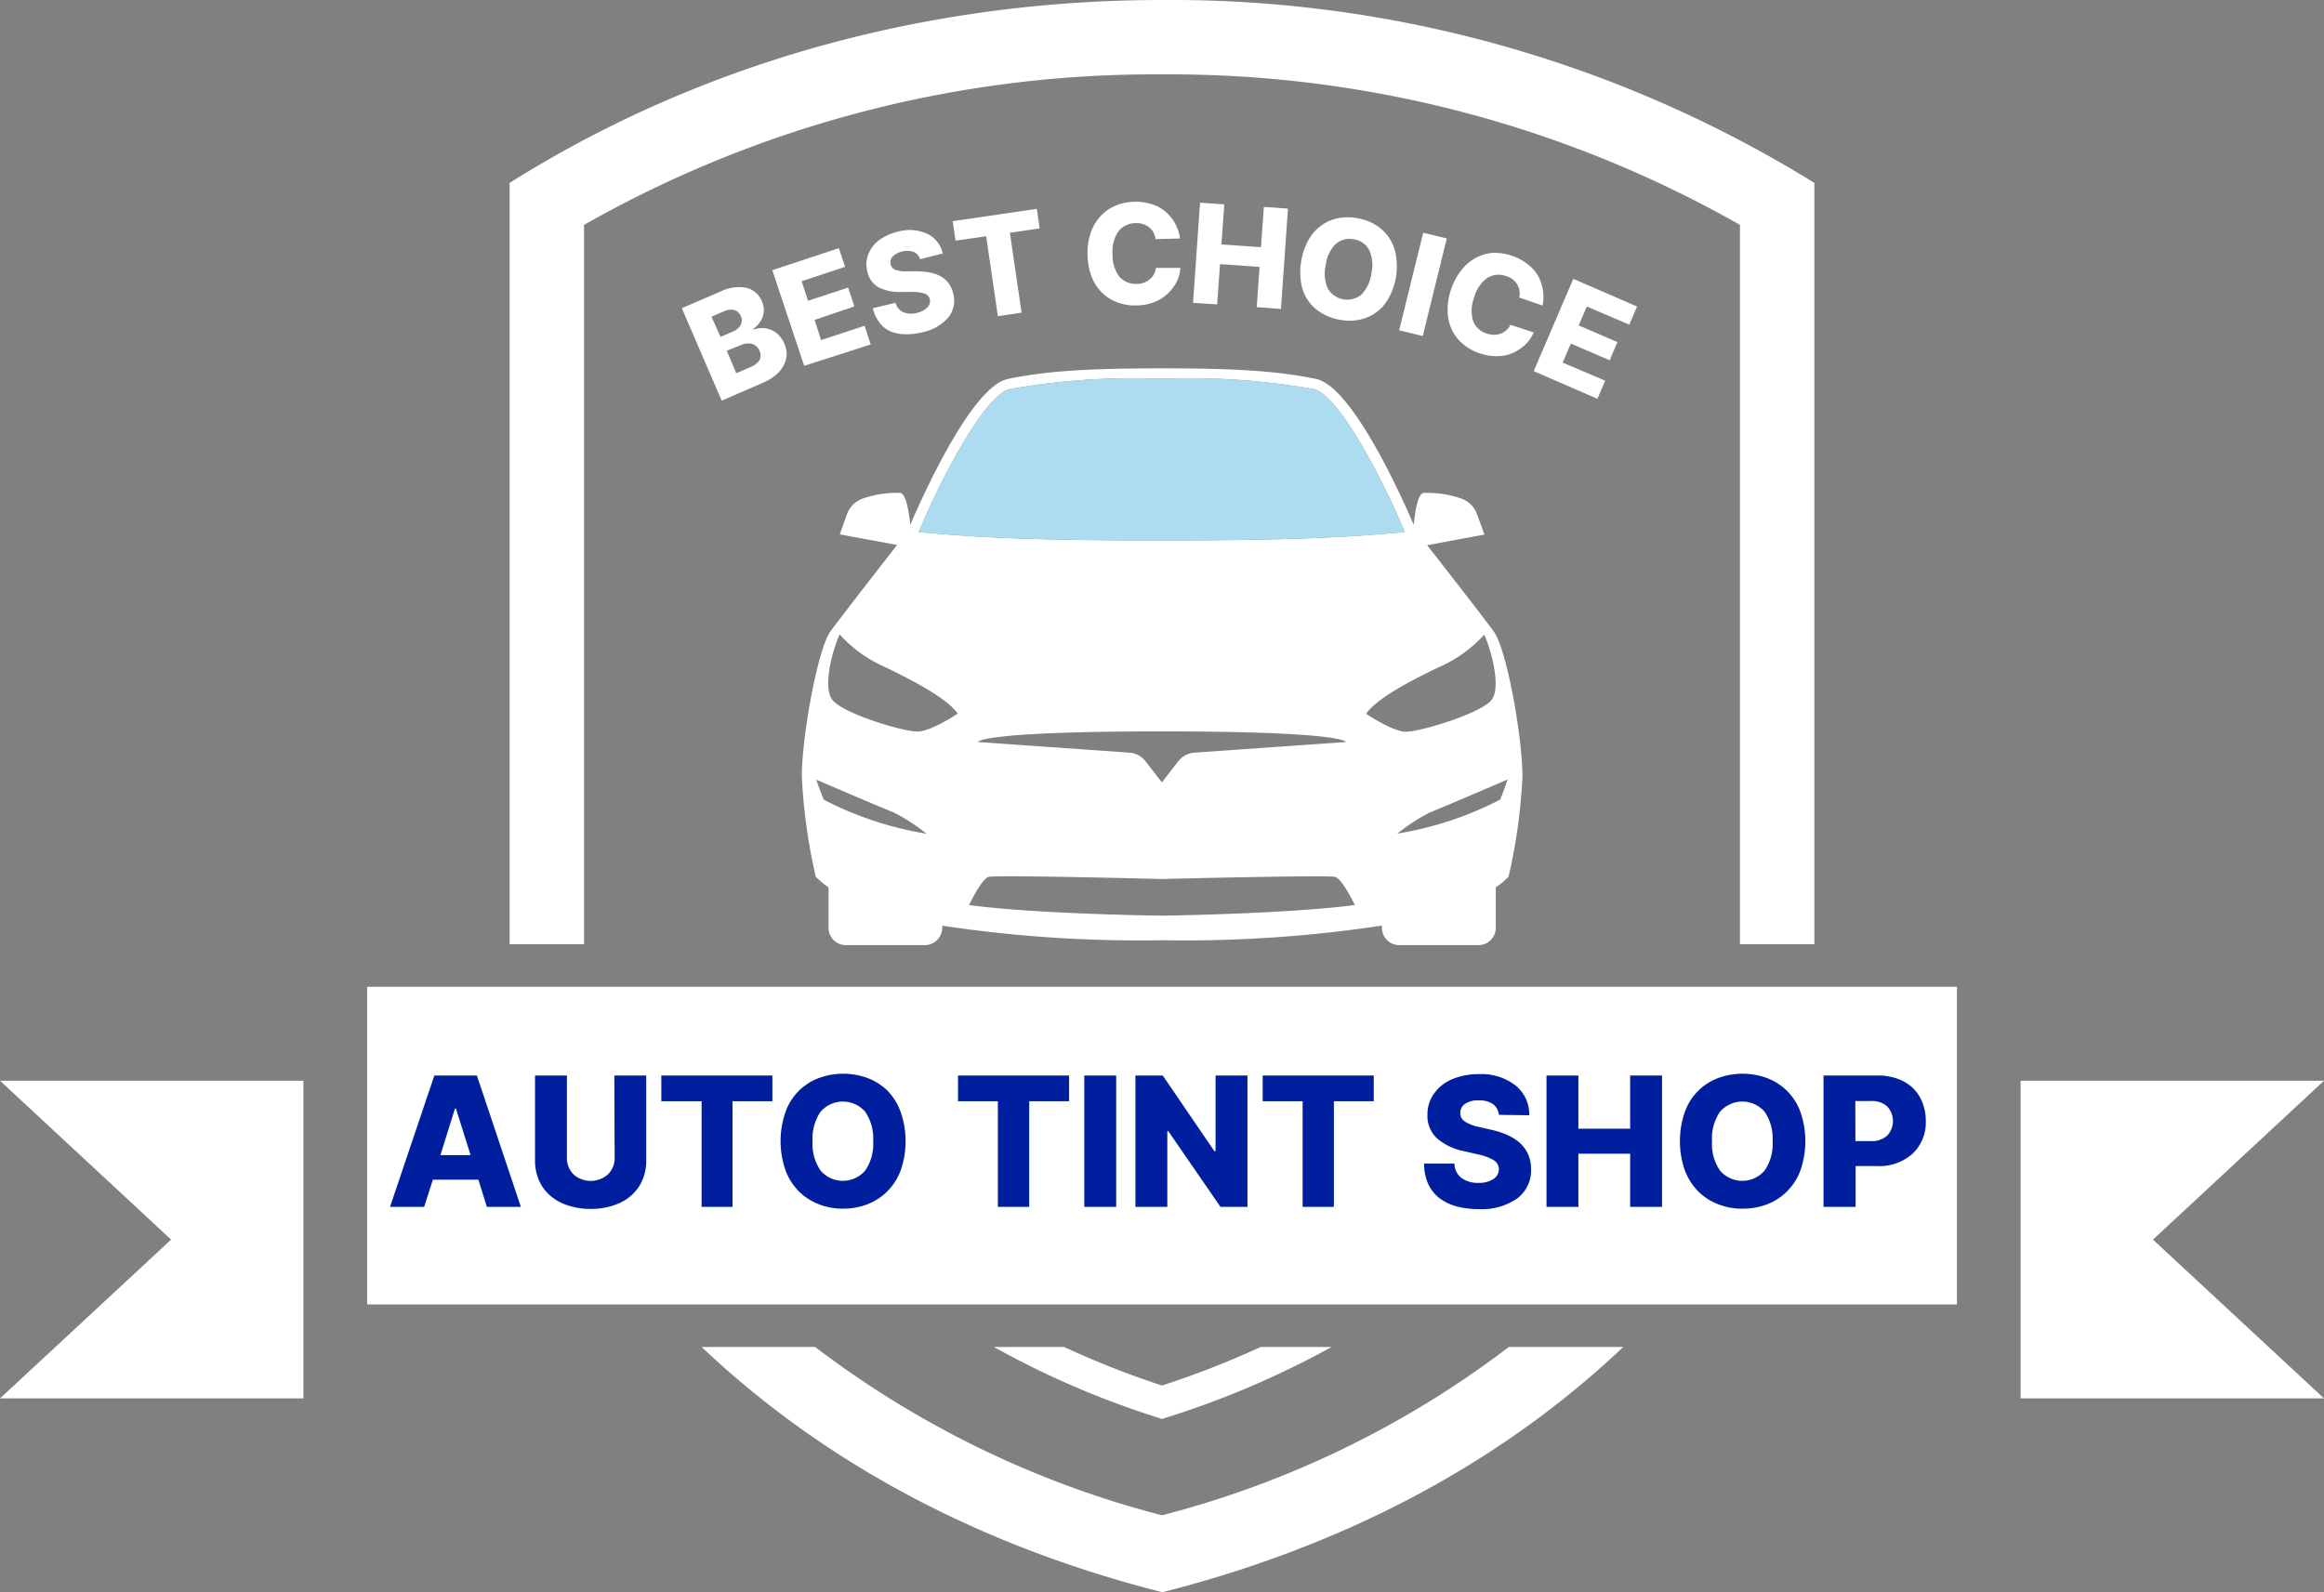
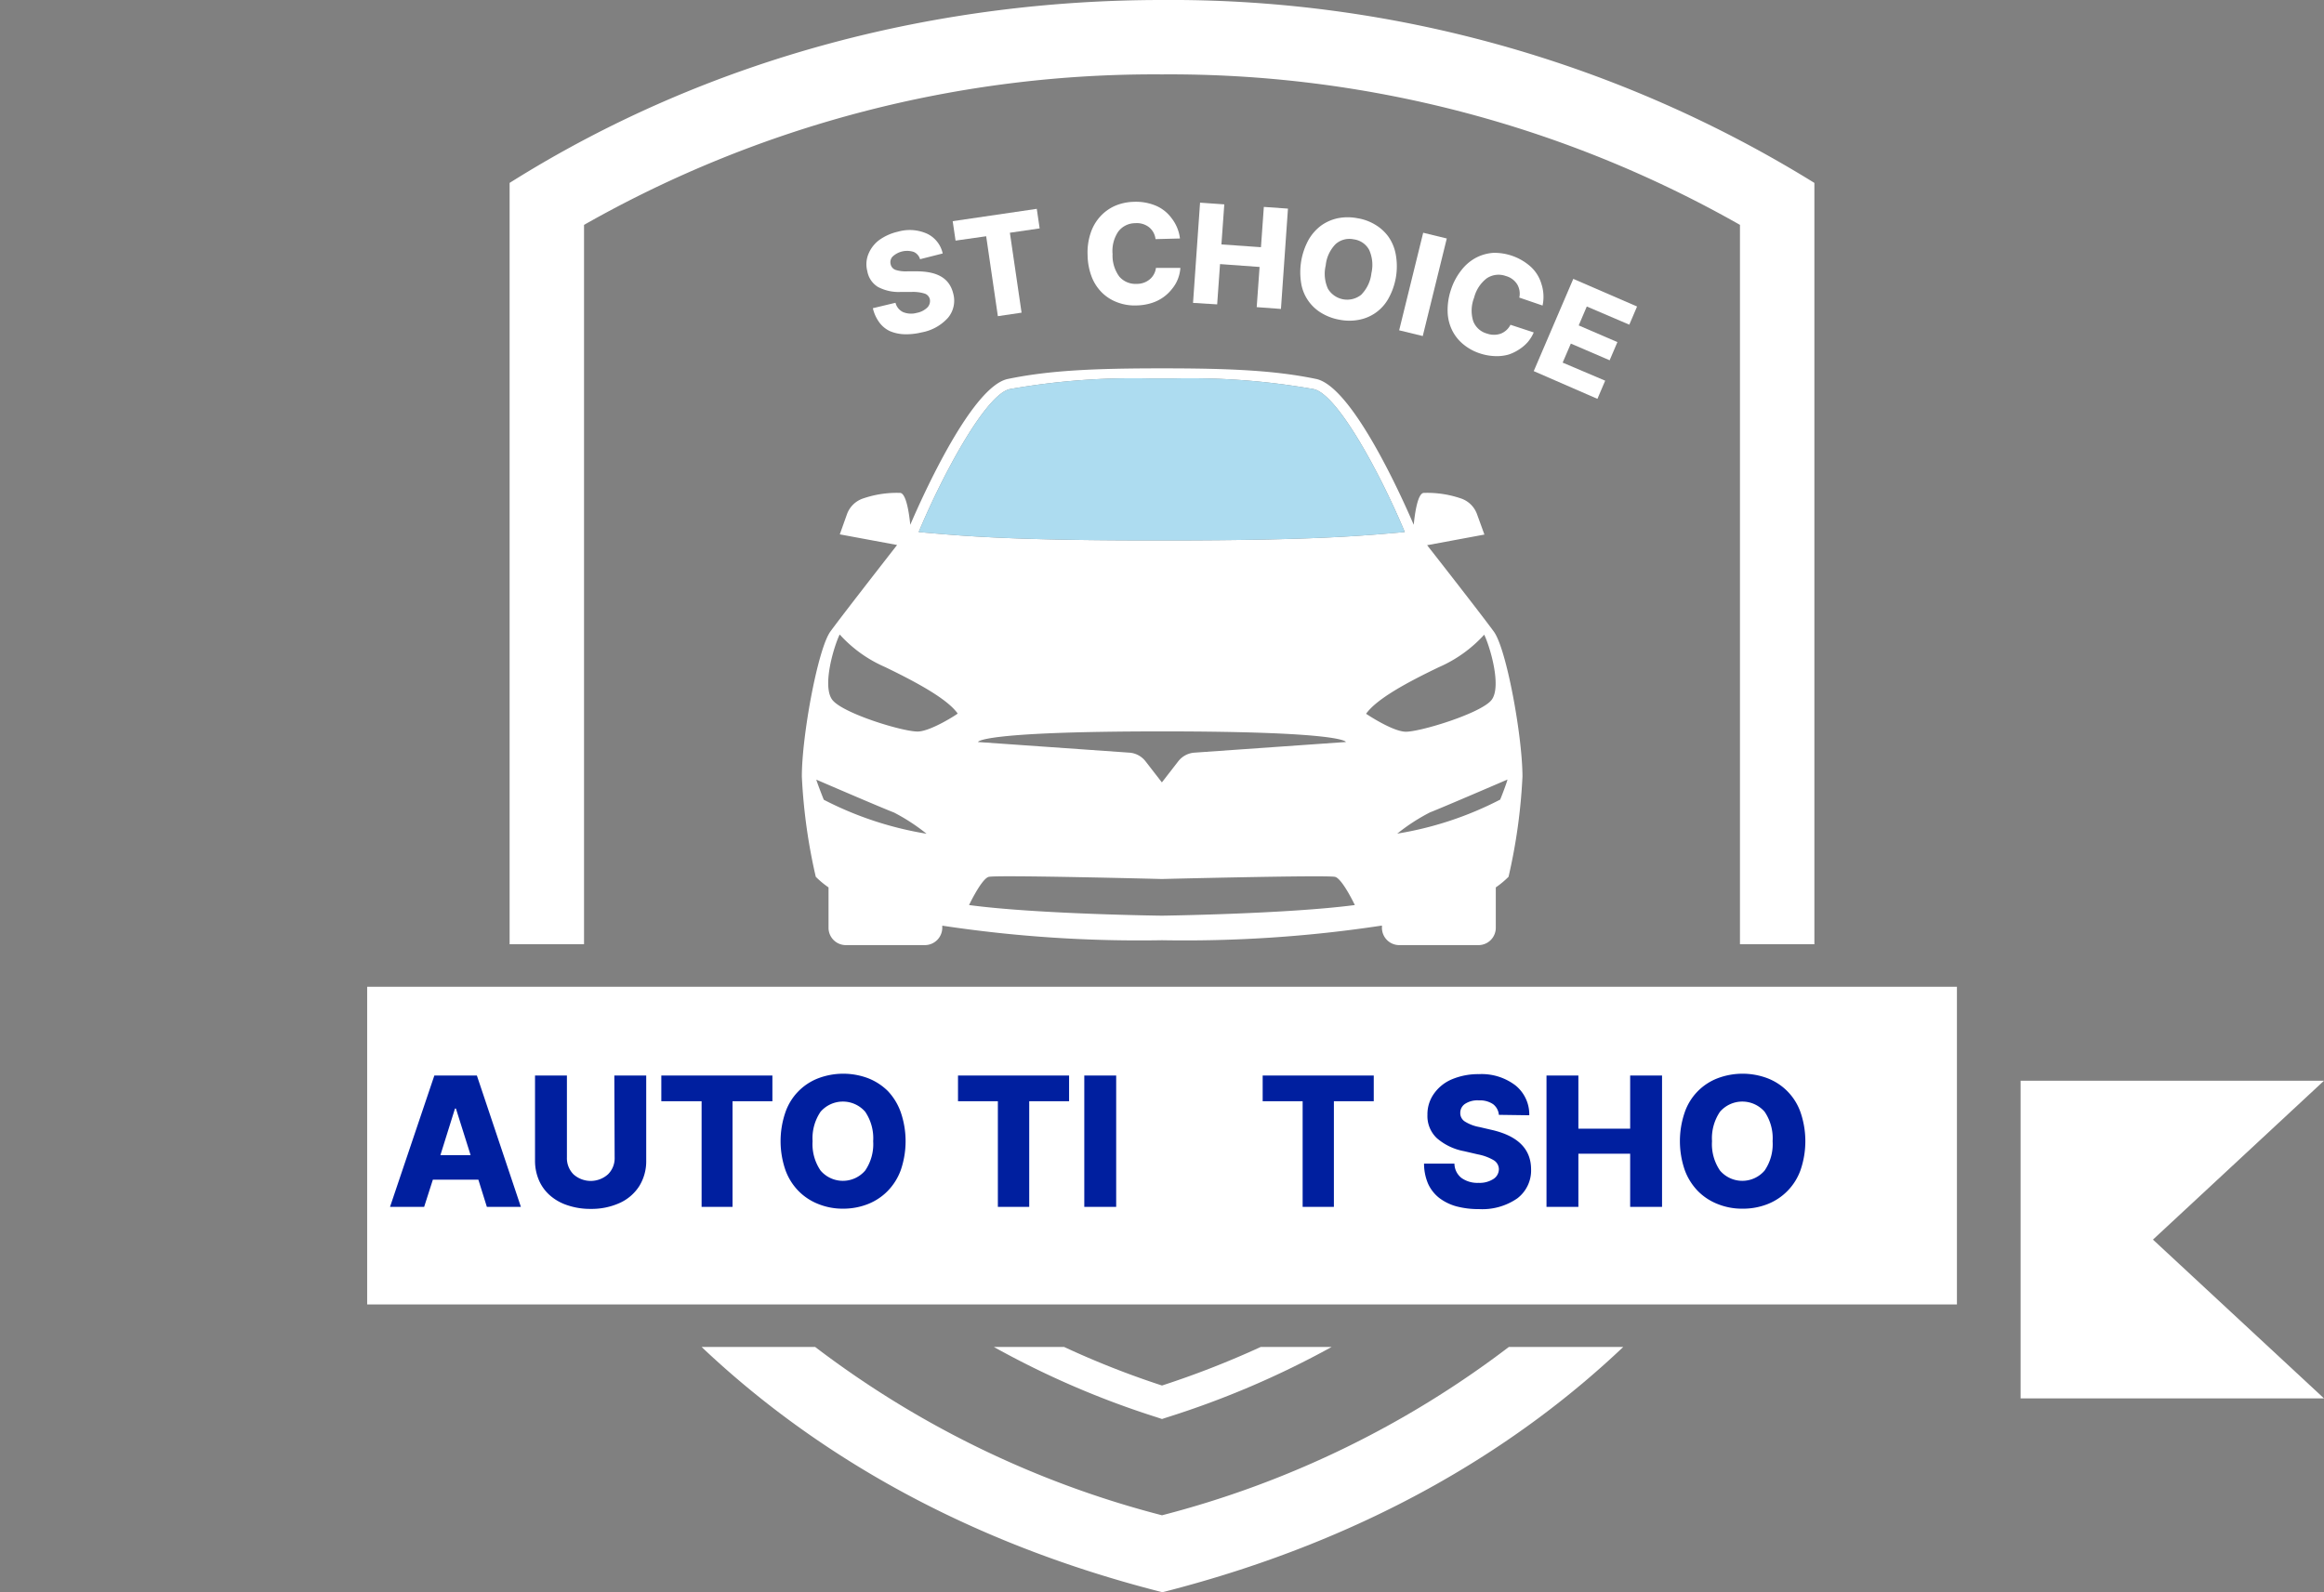
<svg xmlns="http://www.w3.org/2000/svg" viewBox="0 0 218.62 149.82">
  <rect x="0" y="0" width="218.62" height="149.82" fill="#808080" stroke="none" />
  <defs>
    <style>.cls-1{fill:#fff;}.cls-2{fill:#001f9f;}.cls-3{fill:#addcf0;}</style>
  </defs>
  <g id="Слой_2" data-name="Слой 2">
    <g id="Слой_1-2" data-name="Слой 1">
      <polygon class="cls-1" points="204.9 114.44 218.62 101.69 190.08 101.69 190.08 131.58 218.62 131.58 204.9 118.84 202.53 116.64 204.9 114.44" />
-       <path class="cls-1" d="M67.89,37.7,64.14,29l3.62-1.56a3.89,3.89,0,0,1,2.45-.36,2.11,2.11,0,0,1,1.46,1.27,2,2,0,0,1,.09,1.43,2.4,2.4,0,0,1-.9,1.16l0,.08a2.29,2.29,0,0,1,.82-.15,2.24,2.24,0,0,1,.81.15,2.06,2.06,0,0,1,.71.46A2.65,2.65,0,0,1,74,33.34a2.41,2.41,0,0,1-.26,1,2.83,2.83,0,0,1-.73.92,4.7,4.7,0,0,1-1.2.74Zm-.11-6,1.16-.5a1.42,1.42,0,0,0,.74-.63.92.92,0,0,0,0-.84.94.94,0,0,0-.61-.56,1.45,1.45,0,0,0-.94.11l-1.2.52Zm1.48,3.42,1.3-.56a1.82,1.82,0,0,0,.89-.68,1,1,0,0,0,0-.87,1.12,1.12,0,0,0-.7-.65,1.59,1.59,0,0,0-1.07.12L68.37,33Z" />
-       <path class="cls-1" d="M75.65,34.42l-3-9,6.26-2.07.59,1.76-4.09,1.35.6,1.84,3.77-1.24.59,1.77L76.63,30.1,77.24,32l4.09-1.35.58,1.76Z" />
      <path class="cls-1" d="M86.55,24.39a1.07,1.07,0,0,0-.58-.68,2,2,0,0,0-2,.43.76.76,0,0,0-.19.71.72.72,0,0,0,.48.55,3.12,3.12,0,0,0,1.11.13h.83c2,0,3.12.66,3.47,2.09a2.51,2.51,0,0,1-.49,2.28,4.38,4.38,0,0,1-2.5,1.38,6,6,0,0,1-1.62.17,3.76,3.76,0,0,1-1.34-.29,2.6,2.6,0,0,1-1-.82A3.64,3.64,0,0,1,82.11,29l2.13-.51a1.32,1.32,0,0,0,.72.88,2,2,0,0,0,1.28.07,1.93,1.93,0,0,0,1-.51.87.87,0,0,0,.23-.78.74.74,0,0,0-.5-.53,3.7,3.7,0,0,0-1.22-.15h-1A4.17,4.17,0,0,1,82.59,27a2.17,2.17,0,0,1-1-1.48,2.53,2.53,0,0,1,.1-1.61,3.08,3.08,0,0,1,1-1.31,4.84,4.84,0,0,1,1.78-.8,4,4,0,0,1,2.74.19,2.68,2.68,0,0,1,1.47,1.86Z" />
      <path class="cls-1" d="M89.89,22.64l-.27-1.83,7.91-1.16.27,1.84L95,21.9l1.1,7.52-2.23.33-1.1-7.52Z" />
      <path class="cls-1" d="M111,22.44l-2.3.06a1.67,1.67,0,0,0-.61-1.12A1.86,1.86,0,0,0,106.8,21a2,2,0,0,0-1.61.8,3.27,3.27,0,0,0-.53,2.11,3.33,3.33,0,0,0,.63,2.11,2,2,0,0,0,1.64.69,1.86,1.86,0,0,0,1.22-.42,1.66,1.66,0,0,0,.59-1.08l2.3,0a3.59,3.59,0,0,1-.22,1,3.31,3.31,0,0,1-.54.94,3.89,3.89,0,0,1-1.94,1.36,5,5,0,0,1-1.41.23,4.58,4.58,0,0,1-1.79-.28,4.1,4.1,0,0,1-1.44-.89,4.25,4.25,0,0,1-1-1.51,6,6,0,0,1-.39-2.06,5.76,5.76,0,0,1,.29-2.08,4.29,4.29,0,0,1,.91-1.56,4.16,4.16,0,0,1,1.4-1,4.8,4.8,0,0,1,1.75-.37,4.85,4.85,0,0,1,2.06.36,3.57,3.57,0,0,1,1.5,1.19A3.85,3.85,0,0,1,111,22.44Z" />
      <path class="cls-1" d="M112.23,28.5l.66-9.43,2.28.16L114.9,23l3.72.26.27-3.79,2.27.16-.66,9.44-2.28-.17.27-3.78-3.72-.27-.27,3.79Z" />
      <path class="cls-1" d="M131.31,24a6.22,6.22,0,0,1-.7,4.09,4,4,0,0,1-2.77,2,4.73,4.73,0,0,1-1.8,0,4.93,4.93,0,0,1-1.7-.62,4,4,0,0,1-1.94-2.83,6.38,6.38,0,0,1,.7-4.08,4.4,4.4,0,0,1,1.2-1.35,4.17,4.17,0,0,1,1.57-.68,4.78,4.78,0,0,1,1.81,0,4.62,4.62,0,0,1,1.7.62,4.17,4.17,0,0,1,1.25,1.15A4.23,4.23,0,0,1,131.31,24Zm-3.23,3.7a3.41,3.41,0,0,0,.93-2,3.44,3.44,0,0,0-.21-2.18,1.92,1.92,0,0,0-1.46-1,1.94,1.94,0,0,0-1.71.46,3.34,3.34,0,0,0-.92,2,3.4,3.4,0,0,0,.21,2.19,2.11,2.11,0,0,0,3.16.54Z" />
      <path class="cls-1" d="M136.1,22.44l-2.26,9.18-2.22-.54,2.26-9.18Z" />
      <path class="cls-1" d="M145.11,28.75,142.92,28a1.71,1.71,0,0,0-.2-1.25,1.82,1.82,0,0,0-1.07-.78,2,2,0,0,0-1.78.21,3.31,3.31,0,0,0-1.2,1.83,3.34,3.34,0,0,0-.09,2.19,1.92,1.92,0,0,0,1.31,1.19,1.94,1.94,0,0,0,1.3,0,1.72,1.72,0,0,0,.9-.83l2.19.72a3.66,3.66,0,0,1-.54.88,3.78,3.78,0,0,1-.82.71,4.14,4.14,0,0,1-1,.49,4.06,4.06,0,0,1-1.24.15,5.09,5.09,0,0,1-1.41-.24,4.74,4.74,0,0,1-1.6-.86,4,4,0,0,1-1.06-1.32,4.21,4.21,0,0,1-.43-1.74,6,6,0,0,1,.31-2.08,5.9,5.9,0,0,1,1-1.87,4.28,4.28,0,0,1,1.38-1.16,4.13,4.13,0,0,1,1.63-.45A5.15,5.15,0,0,1,144,25.1a3.53,3.53,0,0,1,1,1.61A3.89,3.89,0,0,1,145.11,28.75Z" />
      <path class="cls-1" d="M144.28,34.92,148,26.24l6,2.6-.73,1.71-4-1.71-.76,1.78,3.64,1.57-.73,1.71-3.65-1.57-.77,1.79,4,1.7-.73,1.71Z" />
-       <polygon class="cls-1" points="13.73 114.44 16.09 116.64 13.73 118.84 0 131.58 28.54 131.58 28.54 101.69 0 101.69 13.73 114.44" />
      <rect class="cls-1" x="34.54" y="92.85" width="149.55" height="29.89" />
      <path class="cls-2" d="M39.9,113.56H36.69l4.17-12.36h4L49,113.56H45.8L45,111H40.72Zm1.53-4.87h2.84l-1.38-4.38H42.8Z" />
      <path class="cls-2" d="M57.79,101.2h3v8a4.45,4.45,0,0,1-.65,2.4,4.27,4.27,0,0,1-1.84,1.59,6.38,6.38,0,0,1-2.74.56,6.62,6.62,0,0,1-2.14-.33,4.7,4.7,0,0,1-1.65-.91,4,4,0,0,1-1.06-1.43,4.61,4.61,0,0,1-.38-1.88v-8h3v7.71a2.16,2.16,0,0,0,.62,1.59,2.43,2.43,0,0,0,3.24,0,2.12,2.12,0,0,0,.63-1.59Z" />
      <path class="cls-2" d="M62.21,103.62V101.2H72.66v2.42H68.91v9.94H66v-9.94Z" />
      <path class="cls-2" d="M84.74,104.67a8.39,8.39,0,0,1,0,5.42,5.52,5.52,0,0,1-1.26,2,5.36,5.36,0,0,1-1.87,1.22,6.33,6.33,0,0,1-2.32.42A6.11,6.11,0,0,1,77,113.3a5.36,5.36,0,0,1-1.87-1.22,5.46,5.46,0,0,1-1.25-2,8.36,8.36,0,0,1,0-5.41A5.26,5.26,0,0,1,77,101.45a6.65,6.65,0,0,1,4.65,0,5.48,5.48,0,0,1,1.87,1.21A5.65,5.65,0,0,1,84.74,104.67Zm-3.35,5.47a4.4,4.4,0,0,0,.75-2.76,4.45,4.45,0,0,0-.75-2.77,2.78,2.78,0,0,0-4.2,0,4.45,4.45,0,0,0-.75,2.77,4.4,4.4,0,0,0,.75,2.76,2.76,2.76,0,0,0,4.2,0Z" />
      <path class="cls-2" d="M90.12,103.62V101.2h10.45v2.42H96.82v9.94H93.87v-9.94Z" />
      <path class="cls-2" d="M105,101.2v12.36h-3V101.2Z" />
-       <path class="cls-2" d="M117.35,101.2v12.36h-2.54l-4.92-7.14h-.08v7.14h-3V101.2h2.57l4.86,7.12h.11V101.2Z" />
      <path class="cls-2" d="M118.78,103.62V101.2h10.45v2.42h-3.75v9.94h-2.94v-9.94Z" />
      <path class="cls-2" d="M141,104.9a1.42,1.42,0,0,0-.54-1,2.2,2.2,0,0,0-1.34-.36,2.12,2.12,0,0,0-1.29.32,1,1,0,0,0-.46.84.93.93,0,0,0,.45.84,3.83,3.83,0,0,0,1.36.51l1.07.25q3.76.83,3.78,3.71a3.3,3.3,0,0,1-1.31,2.76,5.79,5.79,0,0,1-3.6,1,8.1,8.1,0,0,1-2.12-.26,4.75,4.75,0,0,1-1.61-.79,3.57,3.57,0,0,1-1.05-1.34,4.82,4.82,0,0,1-.38-1.89h2.86a1.74,1.74,0,0,0,.65,1.34,2.57,2.57,0,0,0,1.61.47,2.4,2.4,0,0,0,1.4-.36A1.1,1.1,0,0,0,141,110a1,1,0,0,0-.47-.82,4.65,4.65,0,0,0-1.51-.56l-1.29-.3a5.42,5.42,0,0,1-2.56-1.22,2.86,2.86,0,0,1-.89-2.2,3.33,3.33,0,0,1,.62-2,3.92,3.92,0,0,1,1.72-1.36,6.4,6.4,0,0,1,2.5-.47,5.24,5.24,0,0,1,3.44,1.06,3.51,3.51,0,0,1,1.3,2.81Z" />
      <path class="cls-2" d="M145.48,113.56V101.2h3v5h4.87v-5h3v12.36h-3v-5h-4.87v5Z" />
      <path class="cls-2" d="M169.38,104.67a8.39,8.39,0,0,1,0,5.42,5.38,5.38,0,0,1-3.13,3.22,6.29,6.29,0,0,1-2.32.42,6.11,6.11,0,0,1-2.33-.43,5.36,5.36,0,0,1-1.87-1.22,5.59,5.59,0,0,1-1.25-2,8.36,8.36,0,0,1,0-5.41,5.26,5.26,0,0,1,3.12-3.22,6.65,6.65,0,0,1,4.65,0,5.31,5.31,0,0,1,3.13,3.22ZM166,110.14a4.4,4.4,0,0,0,.75-2.76,4.45,4.45,0,0,0-.75-2.77,2.78,2.78,0,0,0-4.2,0,4.45,4.45,0,0,0-.75,2.77,4.4,4.4,0,0,0,.75,2.76,2.76,2.76,0,0,0,4.2,0Z" />
-       <path class="cls-2" d="M171.54,113.56V101.2h5.11a5.32,5.32,0,0,1,1.87.31,4.1,4.1,0,0,1,1.43.87,3.92,3.92,0,0,1,.89,1.35,4.7,4.7,0,0,1,.32,1.75,4,4,0,0,1-1.25,3.08,4.69,4.69,0,0,1-3.35,1.16h-2v3.84Zm3-6.19H176a2.1,2.1,0,0,0,1.52-.51,2,2,0,0,0,0-2.76,2.14,2.14,0,0,0-1.52-.5h-1.47Z" />
      <path class="cls-1" d="M54.94,21.16A108.59,108.59,0,0,1,109.31,7a108.56,108.56,0,0,1,54.37,14.16V88.85h7V17.21A115,115,0,0,0,109.31,0C88.63,0,67.06,5.18,47.94,17.21V88.85h7Z" />
      <path class="cls-1" d="M109.31,142.58a91.52,91.52,0,0,1-32.63-15.84H66c9.43,8.94,23.31,18,43.35,23.08,20.05-5.1,33.93-14.14,43.35-23.08H141.94A91.52,91.52,0,0,1,109.31,142.58Z" />
      <path class="cls-1" d="M109.31,130.37a82.59,82.59,0,0,1-9.21-3.63H93.49a83,83,0,0,0,15.37,6.63l.45.15.46-.15a84.57,84.57,0,0,0,15.5-6.63H118.6A85.71,85.71,0,0,1,109.31,130.37Z" />
      <path class="cls-1" d="M140.54,59.45c-.89-1.23-4.54-5.92-6.29-8.15l5.39-1-.7-1.93a2.43,2.43,0,0,0-1.54-1.48,9.78,9.78,0,0,0-3.48-.51c-.55.06-.82,1.86-.93,3-1.24-2.89-5.82-13-9.17-13.72-3.9-.81-8.13-1-14.51-1s-10.61.19-14.51,1c-3.35.7-7.93,10.83-9.17,13.72-.11-1.11-.38-2.91-.93-3a9.72,9.72,0,0,0-3.47.51,2.43,2.43,0,0,0-1.55,1.48L79,50.28l5.39,1c-1.74,2.23-5.39,6.92-6.28,8.15-1.18,1.64-2.68,9.81-2.68,13.63a52.83,52.83,0,0,0,1.31,9.44,8.5,8.5,0,0,0,1.2,1v3.79a1.63,1.63,0,0,0,1.63,1.64H87a1.64,1.64,0,0,0,1.64-1.64V87.1a124,124,0,0,0,20.67,1.37A123.49,123.49,0,0,0,130,87.09v.2a1.63,1.63,0,0,0,1.63,1.64h7.45a1.63,1.63,0,0,0,1.63-1.64V83.5a8.5,8.5,0,0,0,1.2-1,52.83,52.83,0,0,0,1.31-9.44C143.21,69.26,141.72,61.09,140.54,59.45ZM95,36.61a66.59,66.59,0,0,1,13.28-1h2a66.76,66.76,0,0,1,13.29,1c2.26.48,6.3,8,8.58,13.45l-.65.06c-3.44.3-8.14.72-21.22.73h-2c-13.08,0-17.78-.43-21.22-.73l-.64-.06C88.7,44.61,92.74,37.09,95,36.61Zm31.6,33.21-14.23,1a2.11,2.11,0,0,0-1.52.8l-1.55,2-1.55-2a2.11,2.11,0,0,0-1.52-.8L92,69.82s0-1,17.3-1S126.61,69.82,126.61,69.82Zm-49.1,5.44c-.07-.15-.65-1.65-.71-1.9,0,0,6.28,2.71,7.3,3.09a18.37,18.37,0,0,1,3.07,2A32.4,32.4,0,0,1,77.51,75.26Zm8.91-6.43c-1.27.09-7.18-1.7-8.13-3s.16-5,.71-6.13a12.38,12.38,0,0,0,4.26,3.06c3,1.45,5.86,3,6.84,4.38C90.1,67.17,87.69,68.74,86.42,68.83Zm22.89,17.33s-11.74-.14-18.14-1c0,0,1.16-2.45,1.84-2.65s16.3.2,16.3.2,15.62-.39,16.3-.2,1.85,2.65,1.85,2.65C121.05,86,109.31,86.16,109.31,86.16Zm19.21-19c1-1.4,3.82-2.93,6.84-4.38a12.5,12.5,0,0,0,4.27-3.06c.54,1.11,1.66,4.86.7,6.13s-6.86,3.06-8.13,3S128.52,67.17,128.52,67.17Zm12.59,8.09a32.27,32.27,0,0,1-9.66,3.19,18.14,18.14,0,0,1,3.08-2c1-.38,7.29-3.09,7.29-3.09C141.76,73.61,141.19,75.11,141.11,75.26Z" />
      <path class="cls-3" d="M95,36.61a66.59,66.59,0,0,1,13.28-1h2a66.76,66.76,0,0,1,13.29,1c2.26.48,6.3,8,8.58,13.45l-.65.06c-3.44.3-8.14.72-21.22.73h-2c-13.08,0-17.78-.43-21.22-.73l-.64-.06C88.7,44.61,92.74,37.09,95,36.61Z" />
    </g>
  </g>
</svg>